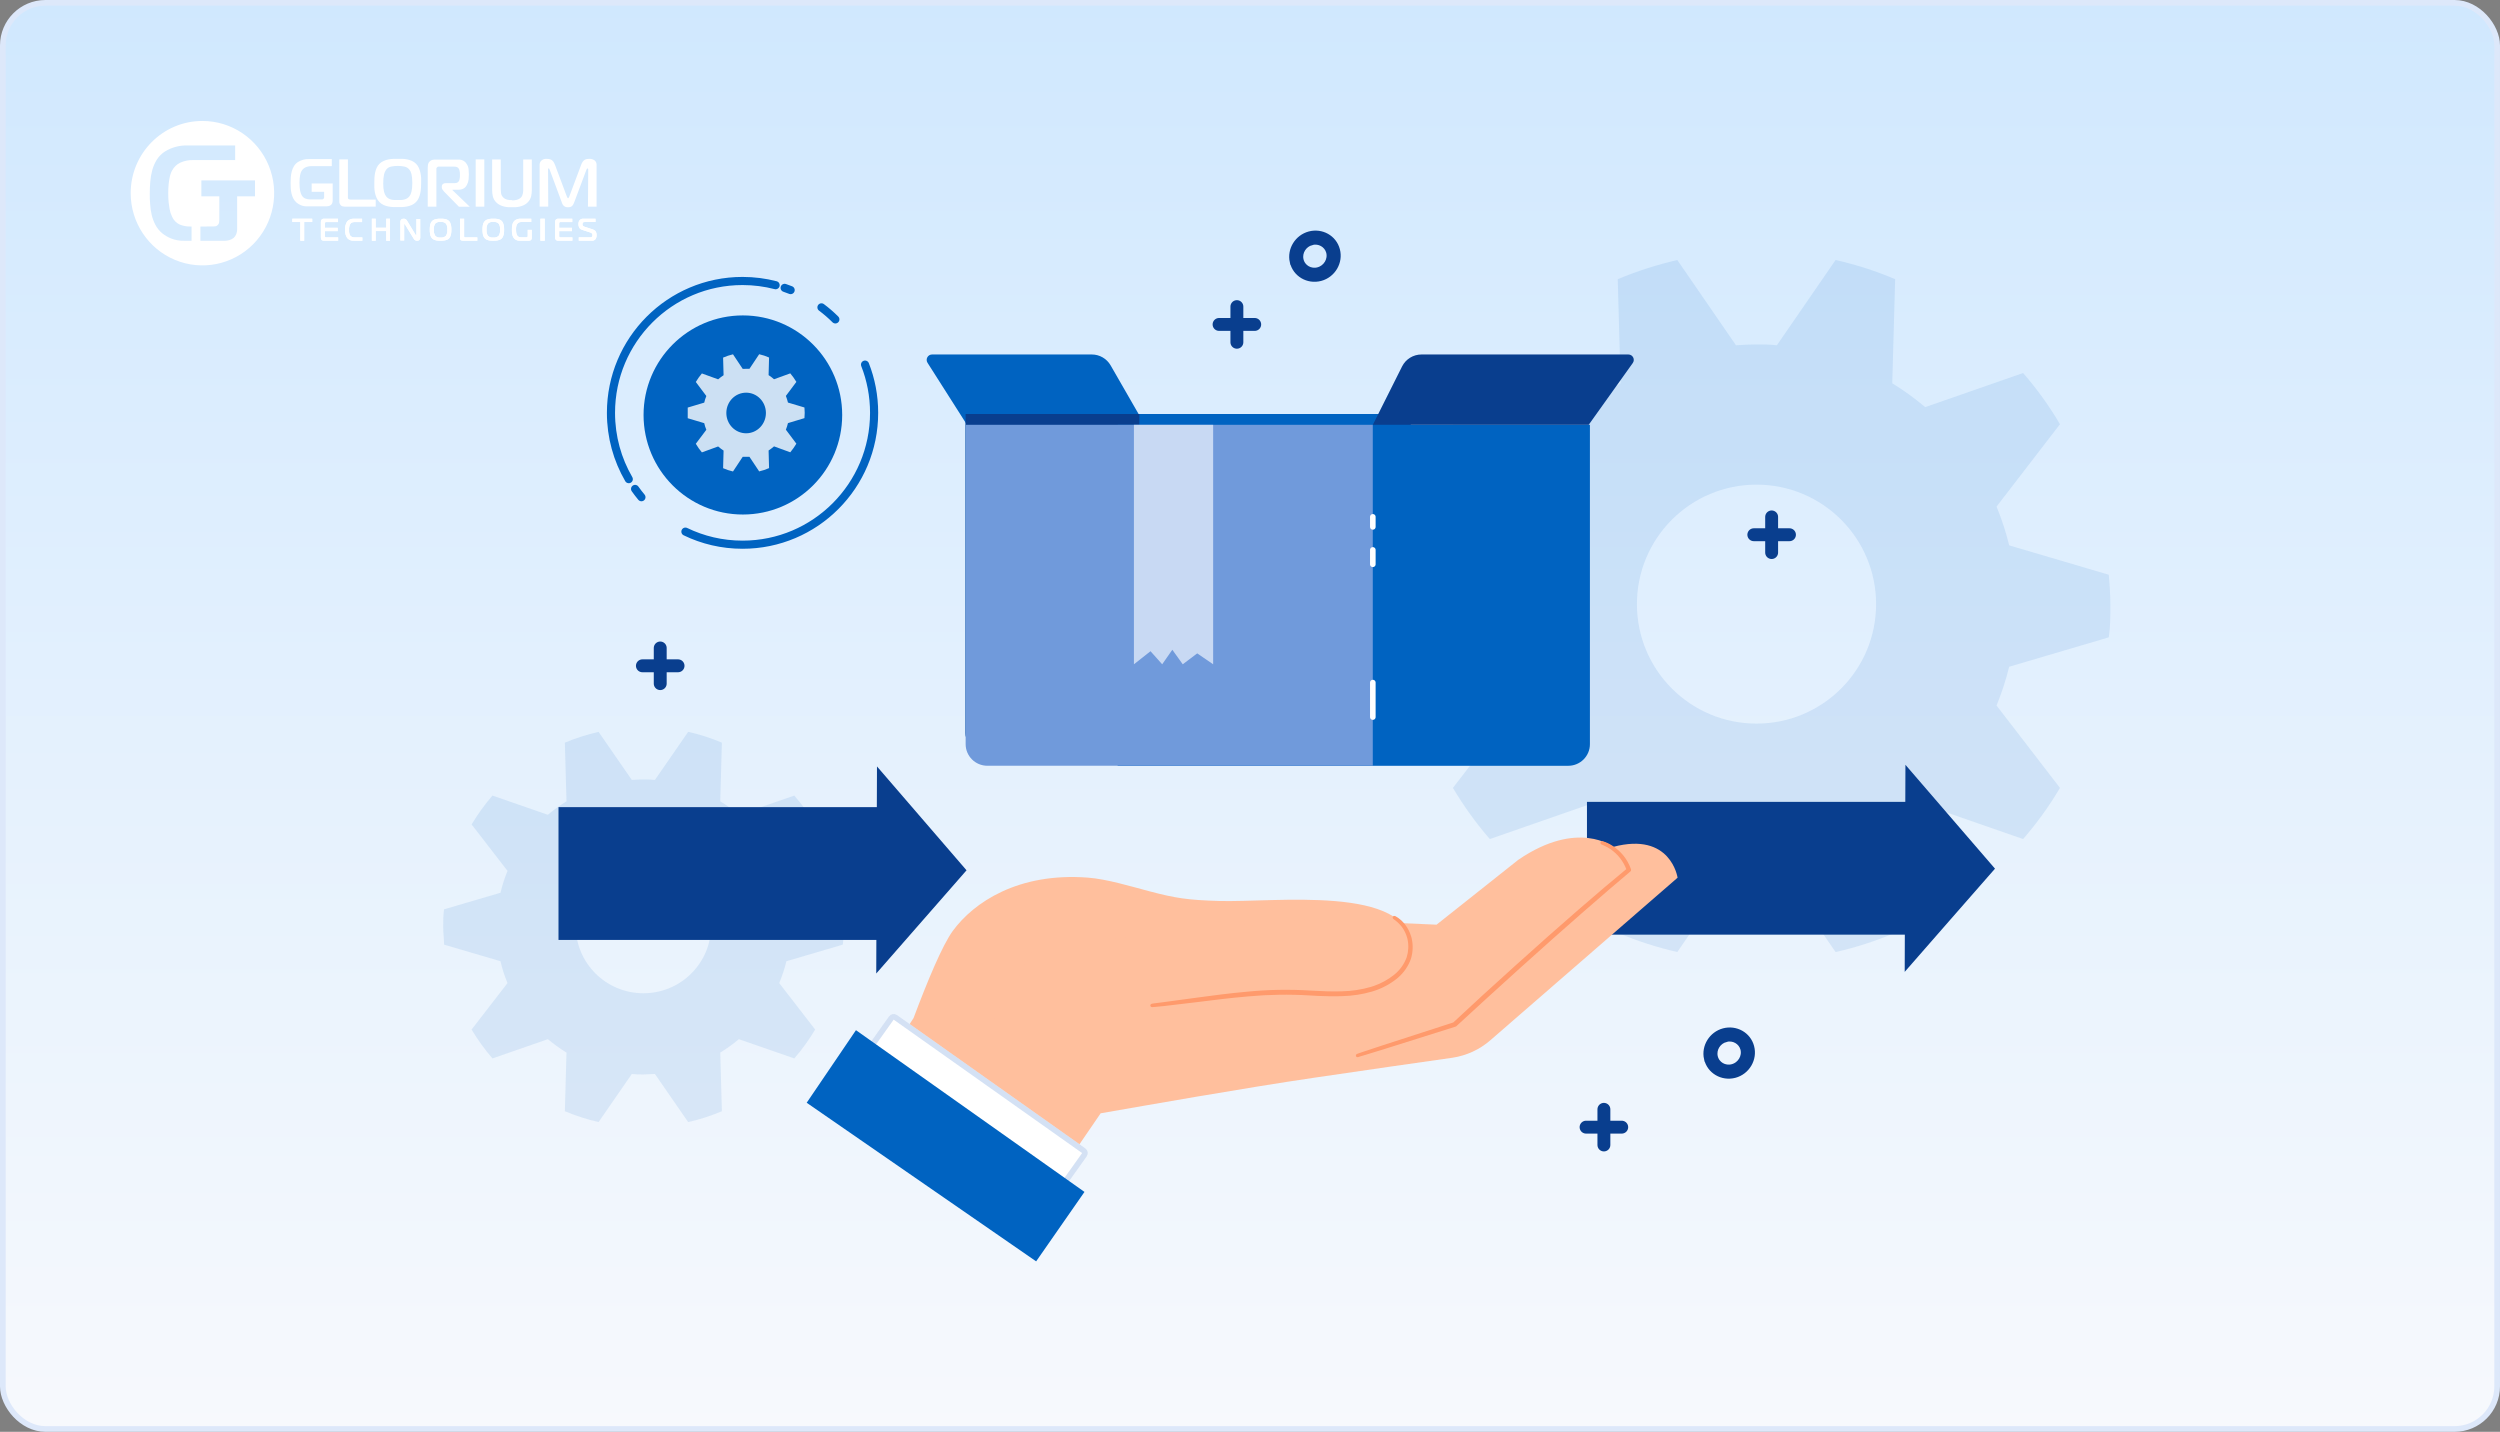
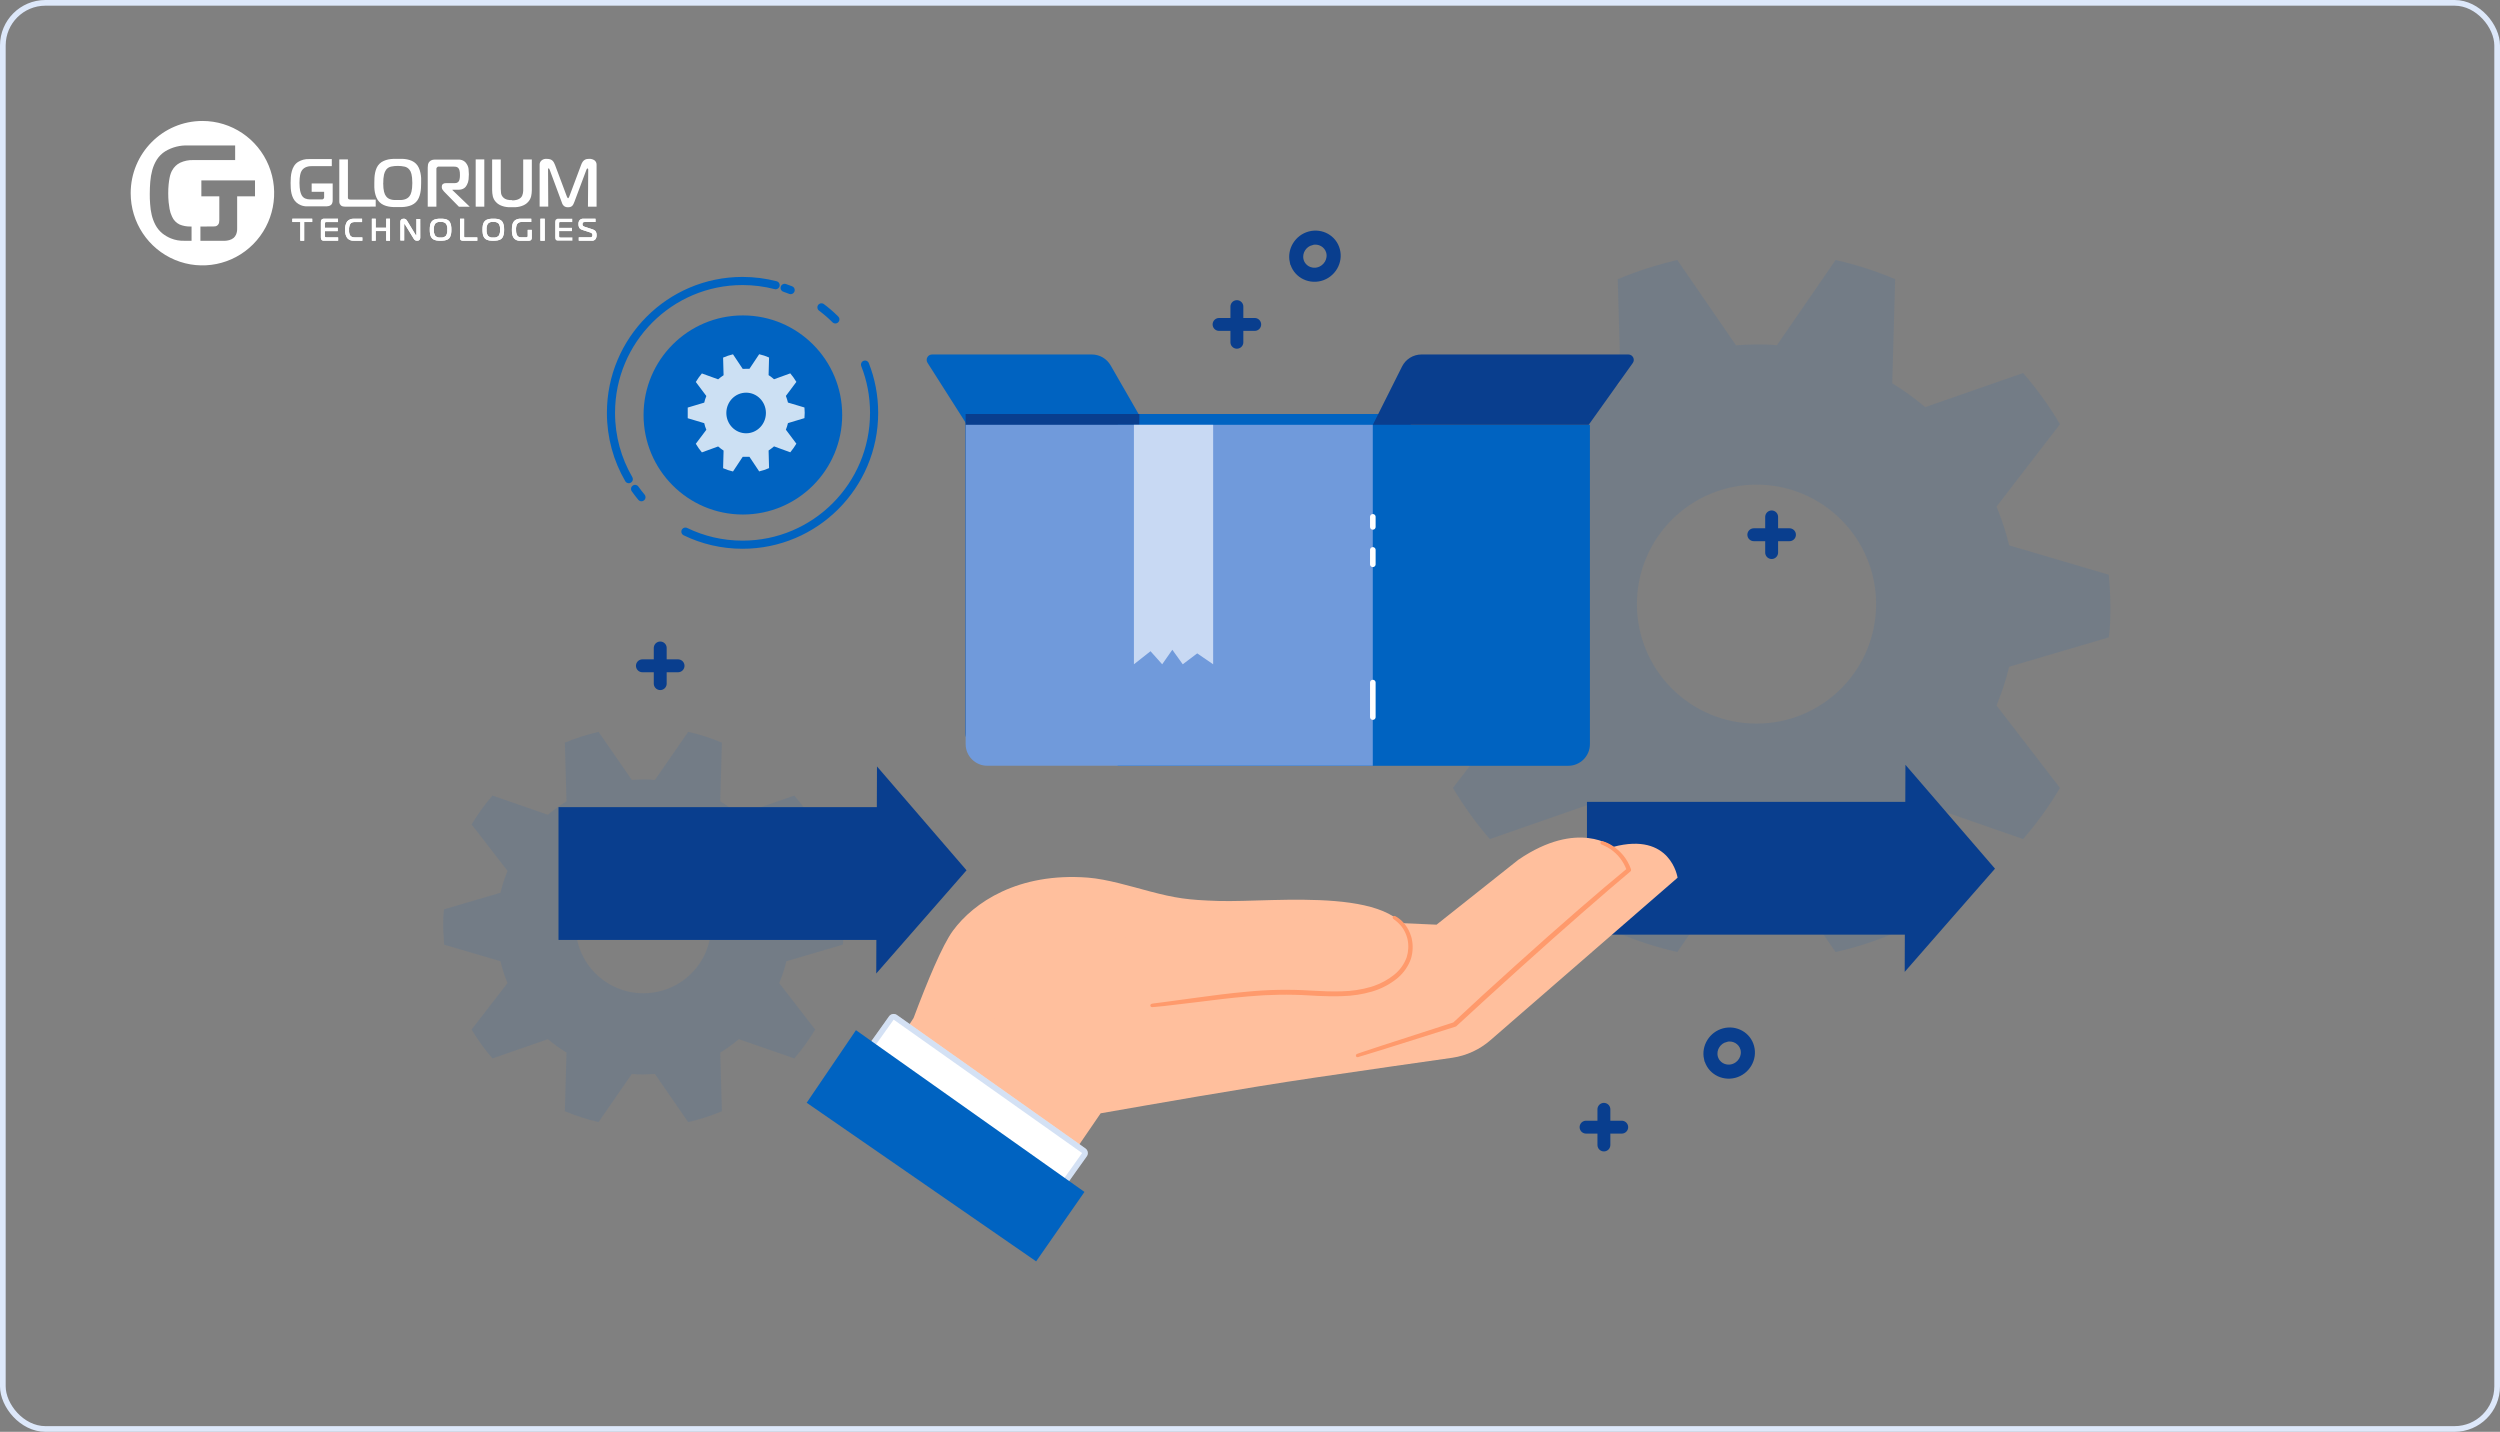
<svg xmlns="http://www.w3.org/2000/svg" width="440" height="252" viewBox="0 0 440 252" fill="none">
  <rect x="0" y="0" width="440" height="252" fill="#808080" stroke="none" />
-   <rect x="0.5" y="0.5" width="439" height="251" rx="7.5" fill="url(#paint0_linear_5126_67061)" />
  <rect x="0.5" y="0.5" width="439" height="251" rx="7.5" stroke="#DDE8FA" />
  <path fill-rule="evenodd" clip-rule="evenodd" d="M35.623 21.289C40.73 21.288 45.336 24.383 47.291 29.132C49.247 33.882 48.168 39.349 44.557 42.985C40.946 46.62 35.514 47.709 30.796 45.742C26.077 43.775 23 39.14 23 33.999C23 26.981 28.651 21.291 35.623 21.289ZM35.273 39.868V42.385H39.518C39.795 42.379 40.072 42.339 40.34 42.267C40.623 42.191 40.888 42.058 41.119 41.875C41.305 41.709 41.453 41.505 41.551 41.275C41.687 40.941 41.751 40.581 41.738 40.221V34.552H44.881V31.753H35.44V34.552H38.599V38.735C38.596 38.879 38.583 39.023 38.56 39.166C38.535 39.331 38.455 39.483 38.334 39.597C38.231 39.713 38.095 39.792 37.944 39.825C37.803 39.848 37.66 39.86 37.516 39.86L35.273 39.868ZM33.715 42.385V39.868H33.465C32.837 39.876 32.214 39.758 31.631 39.523C31.023 39.239 30.541 38.739 30.275 38.119C30.07 37.695 29.926 37.244 29.847 36.779C29.785 36.441 29.726 36.045 29.68 35.602C29.629 35.073 29.606 34.542 29.609 34.011C29.606 33.487 29.63 32.964 29.68 32.443C29.726 31.996 29.785 31.611 29.847 31.294C29.897 31.027 29.968 30.765 30.061 30.51C30.123 30.331 30.202 30.159 30.299 29.996C30.614 29.407 31.106 28.932 31.705 28.64C32.42 28.309 33.201 28.149 33.987 28.173H41.387V25.602H33.099C31.687 25.544 30.288 25.902 29.076 26.633C28.488 27.002 27.988 27.497 27.611 28.083C27.254 28.656 26.981 29.278 26.801 29.93C26.619 30.603 26.5 31.292 26.447 31.988C26.388 32.701 26.361 33.399 26.361 34.085C26.361 34.677 26.361 35.293 26.424 35.932C26.461 36.566 26.552 37.195 26.696 37.813C26.84 38.426 27.059 39.017 27.35 39.574C27.651 40.144 28.06 40.649 28.554 41.06C29.017 41.429 29.53 41.732 30.077 41.957C30.819 42.257 31.614 42.399 32.414 42.377L33.715 42.385Z" fill="white" />
  <path fill-rule="evenodd" clip-rule="evenodd" d="M103.272 29.746C103.239 29.8 103.213 29.857 103.194 29.918L101.112 35.481C101.05 35.637 100.992 35.782 100.934 35.902C100.881 36.019 100.809 36.126 100.721 36.218C100.634 36.308 100.528 36.375 100.412 36.414C100.267 36.461 100.115 36.483 99.963 36.478C99.8 36.483 99.638 36.455 99.487 36.394C99.368 36.346 99.261 36.27 99.173 36.174C99.087 36.083 99.016 35.977 98.964 35.862C98.908 35.731 98.858 35.597 98.817 35.461L96.758 29.91C96.738 29.849 96.71 29.791 96.677 29.738L96.673 29.729C96.641 29.666 96.624 29.633 96.565 29.633C96.503 29.633 96.457 29.677 96.457 29.75V29.886L96.492 36.362H94.975V29.041C94.961 28.818 95.023 28.597 95.149 28.416C95.251 28.277 95.384 28.164 95.535 28.087C95.671 28.02 95.816 27.978 95.965 27.963H96.271C96.467 27.959 96.664 27.987 96.852 28.047C96.995 28.094 97.127 28.172 97.238 28.276C97.342 28.376 97.43 28.494 97.498 28.624C97.569 28.753 97.63 28.887 97.683 29.025L99.761 34.576C99.794 34.651 99.83 34.725 99.87 34.796C99.904 34.856 99.939 34.884 99.978 34.884C100.017 34.884 100.055 34.856 100.09 34.796C100.131 34.725 100.167 34.651 100.199 34.576L102.277 29.025C102.344 28.823 102.439 28.633 102.559 28.46C102.651 28.333 102.766 28.224 102.896 28.14C103.015 28.066 103.146 28.016 103.283 27.991C103.42 27.967 103.559 27.955 103.697 27.955C104.026 27.943 104.351 28.033 104.63 28.215C104.883 28.409 105.022 28.724 104.997 29.049V36.37H103.48L103.527 29.894C103.527 29.782 103.508 29.713 103.473 29.686C103.449 29.662 103.419 29.647 103.388 29.641C103.349 29.641 103.31 29.677 103.272 29.746ZM70.018 27.955H70.792C71.078 27.964 71.362 27.995 71.643 28.047C71.931 28.104 72.213 28.192 72.483 28.311C72.758 28.431 73.009 28.604 73.222 28.82C73.43 29.029 73.598 29.276 73.718 29.549C73.84 29.826 73.933 30.116 73.996 30.414C74.062 30.716 74.104 31.023 74.12 31.331V32.197C74.12 32.465 74.12 32.765 74.093 33.074C74.074 33.379 74.034 33.683 73.973 33.983C73.911 34.281 73.819 34.571 73.698 34.848C73.578 35.121 73.41 35.368 73.203 35.577C72.989 35.792 72.738 35.964 72.464 36.086C72.194 36.205 71.912 36.292 71.624 36.346C71.342 36.401 71.056 36.434 70.769 36.442H69.221C68.936 36.433 68.653 36.401 68.373 36.346C68.085 36.293 67.803 36.206 67.534 36.086C67.259 35.964 67.009 35.792 66.794 35.577C66.567 35.349 66.385 35.077 66.26 34.776C66.135 34.487 66.041 34.185 65.982 33.875C65.926 33.579 65.892 33.279 65.881 32.977V32.176C65.881 31.932 65.881 31.6 65.904 31.291C65.92 30.988 65.959 30.687 66.02 30.39C66.081 30.095 66.173 29.807 66.295 29.533C66.421 29.256 66.597 29.007 66.814 28.8C67.026 28.595 67.272 28.432 67.541 28.319C67.809 28.201 68.088 28.112 68.373 28.055C68.652 28.003 68.934 27.972 69.217 27.963H69.991L70.018 27.955ZM58.552 32.289H58.563L58.552 32.241V32.289ZM58.552 35.249V32.289H54.852V33.755H57.046V34.556C57.051 34.628 57.051 34.7 57.046 34.772C57.032 34.853 56.994 34.927 56.938 34.984C56.885 35.043 56.816 35.082 56.74 35.097C56.672 35.103 56.604 35.103 56.535 35.097H54.569C54.267 35.099 53.968 35.041 53.687 34.924C53.393 34.784 53.16 34.535 53.033 34.227C52.994 34.144 52.959 34.059 52.929 33.971C52.883 33.841 52.849 33.707 52.824 33.571C52.793 33.402 52.766 33.206 52.743 32.982C52.718 32.716 52.706 32.448 52.708 32.181C52.706 31.913 52.717 31.646 52.743 31.38C52.766 31.155 52.793 30.979 52.824 30.807C52.848 30.671 52.883 30.537 52.929 30.406C52.96 30.318 52.997 30.232 53.041 30.15C53.195 29.858 53.433 29.623 53.722 29.477C54.068 29.313 54.445 29.234 54.825 29.245H58.397V27.999H54.384C53.705 27.971 53.032 28.148 52.449 28.508C52.166 28.692 51.925 28.938 51.745 29.229C51.571 29.511 51.44 29.819 51.358 30.142C51.268 30.477 51.209 30.821 51.183 31.168C51.156 31.52 51.145 31.864 51.145 32.205C51.145 32.545 51.145 32.806 51.172 33.122C51.19 33.436 51.234 33.749 51.303 34.055C51.372 34.359 51.479 34.653 51.621 34.928C51.766 35.211 51.963 35.461 52.201 35.665C52.424 35.85 52.672 36 52.936 36.11C53.298 36.26 53.685 36.331 54.074 36.318H57.48C57.61 36.314 57.74 36.295 57.867 36.262C58.007 36.227 58.139 36.161 58.254 36.07C58.344 35.989 58.416 35.888 58.463 35.773C58.527 35.607 58.557 35.428 58.552 35.249ZM66.125 35.129V36.366L60.734 36.374C60.604 36.372 60.475 36.357 60.347 36.33C60.221 36.303 60.103 36.246 60.003 36.162C59.93 36.088 59.866 36.005 59.813 35.914C59.745 35.778 59.712 35.626 59.717 35.473V28.055H61.234V34.848C61.241 34.922 61.277 34.988 61.334 35.033C61.37 35.056 61.407 35.076 61.446 35.093C61.533 35.122 61.623 35.134 61.714 35.129H66.125ZM67.483 33.098C67.455 32.803 67.442 32.506 67.444 32.209H67.456C67.442 31.709 67.486 31.208 67.588 30.719C67.653 30.417 67.777 30.133 67.951 29.882C68.172 29.587 68.491 29.386 68.845 29.317C69.228 29.238 69.617 29.2 70.006 29.201C70.396 29.2 70.785 29.239 71.167 29.317C71.526 29.384 71.848 29.585 72.073 29.882C72.144 29.974 72.207 30.073 72.258 30.178C72.326 30.323 72.38 30.475 72.417 30.631C72.469 30.847 72.505 31.066 72.525 31.288C72.555 31.594 72.57 31.901 72.568 32.209C72.57 32.503 72.555 32.797 72.525 33.09C72.505 33.31 72.469 33.528 72.417 33.743C72.38 33.903 72.328 34.058 72.262 34.208C72.213 34.323 72.15 34.43 72.073 34.528C71.959 34.679 71.819 34.807 71.659 34.904C71.503 34.998 71.335 35.068 71.159 35.113C70.976 35.161 70.788 35.19 70.598 35.201H69.383C69.194 35.191 69.006 35.161 68.822 35.113C68.649 35.066 68.482 34.996 68.327 34.904C68.174 34.807 68.043 34.679 67.94 34.528C67.863 34.433 67.8 34.328 67.75 34.215C67.683 34.066 67.63 33.911 67.591 33.751C67.543 33.536 67.507 33.318 67.483 33.098ZM75.289 36.37H76.806V29.894C76.8 29.812 76.8 29.731 76.806 29.649C76.825 29.56 76.876 29.482 76.949 29.429C76.997 29.373 77.06 29.334 77.131 29.317C77.204 29.31 77.278 29.31 77.351 29.317H79.809C79.951 29.319 80.093 29.33 80.234 29.349C80.395 29.369 80.545 29.447 80.656 29.569C80.757 29.683 80.829 29.82 80.865 29.97C80.928 30.217 80.955 30.472 80.947 30.727V30.991C80.947 31.095 80.947 31.2 80.924 31.304C80.912 31.41 80.893 31.516 80.865 31.62C80.846 31.707 80.813 31.791 80.768 31.868C80.682 32.019 80.544 32.131 80.382 32.181C80.24 32.217 80.094 32.236 79.948 32.237H78.435C78.252 32.224 78.071 32.282 77.928 32.401C77.817 32.502 77.754 32.648 77.758 32.802V32.99C77.761 33.125 77.805 33.257 77.881 33.366C77.956 33.483 78.04 33.593 78.133 33.695L80.776 36.39H82.684L79.627 33.454V33.394H80.664C80.865 33.398 81.066 33.373 81.26 33.318C81.412 33.273 81.556 33.206 81.689 33.118C81.801 33.042 81.9 32.949 81.984 32.842C82.058 32.749 82.123 32.648 82.177 32.541C82.333 32.249 82.433 31.928 82.471 31.596C82.505 31.286 82.522 30.974 82.521 30.663C82.52 30.352 82.502 30.042 82.467 29.733C82.424 29.408 82.305 29.099 82.119 28.832C82.02 28.663 81.888 28.517 81.732 28.404C81.598 28.304 81.449 28.227 81.291 28.175C81.141 28.129 80.986 28.099 80.83 28.087H76.581C76.418 28.087 76.254 28.106 76.094 28.143C75.912 28.188 75.746 28.284 75.614 28.42C75.464 28.558 75.364 28.744 75.328 28.948C75.297 29.131 75.282 29.316 75.281 29.501V36.406L75.289 36.37ZM85.238 28.051V36.37H83.721V28.051H85.238ZM90.11 35.217H89.723C89.58 35.204 89.437 35.18 89.298 35.145C89.154 35.108 89.015 35.054 88.884 34.984C88.749 34.911 88.627 34.815 88.524 34.7C88.341 34.505 88.221 34.256 88.183 33.987C88.15 33.743 88.133 33.496 88.133 33.25V28.067H86.616V33.462C86.618 33.829 86.659 34.194 86.736 34.552C86.833 34.947 87.034 35.308 87.316 35.593C87.509 35.8 87.738 35.969 87.99 36.09C88.23 36.206 88.482 36.296 88.74 36.358C88.982 36.416 89.228 36.452 89.475 36.466H90.741C90.989 36.452 91.234 36.416 91.476 36.358C91.735 36.296 91.987 36.206 92.227 36.09C92.48 35.97 92.708 35.801 92.9 35.593C93.183 35.308 93.384 34.947 93.481 34.552C93.56 34.194 93.6 33.829 93.601 33.462V28.067H92.084V33.594C92.081 33.729 92.065 33.863 92.037 33.995C92.01 34.132 91.972 34.266 91.921 34.395C91.871 34.522 91.799 34.639 91.708 34.74C91.598 34.859 91.467 34.956 91.322 35.024C91.187 35.095 91.043 35.149 90.896 35.184C90.755 35.22 90.611 35.244 90.466 35.257H90.079L90.11 35.217Z" fill="white" />
  <path d="M52.855 42.369V39.076H51.449V38.494H54.948V39.076H53.534V42.369H52.855Z" fill="white" />
  <path d="M57.046 42.363C56.891 42.386 56.734 42.342 56.612 42.242C56.506 42.116 56.456 41.952 56.473 41.787V39.053C56.467 38.906 56.514 38.763 56.604 38.648C56.727 38.534 56.893 38.479 57.058 38.498H59.488V39.078H57.441C57.371 39.071 57.302 39.09 57.245 39.13C57.199 39.182 57.177 39.252 57.186 39.321V40.096H59.436V40.676H57.186V41.581C57.184 41.636 57.204 41.69 57.241 41.73C57.285 41.775 57.373 41.779 57.484 41.779H59.512V42.359L57.046 42.363Z" fill="white" />
  <path d="M62.258 42.365C61.834 42.398 61.418 42.232 61.119 41.91C60.835 41.499 60.7 40.993 60.74 40.484C60.691 39.956 60.814 39.426 61.089 38.985C61.398 38.645 61.831 38.467 62.273 38.497H63.722V39.078H62.584C62.182 39.078 61.825 39.107 61.635 39.436C61.473 39.753 61.403 40.115 61.434 40.476C61.405 40.8 61.465 41.126 61.605 41.414C61.791 41.719 62.121 41.784 62.55 41.784H63.772V42.365H62.258Z" fill="white" />
  <path d="M68.64 42.369H67.97V40.664H66.119V42.369H65.445V38.494H66.119V40.081H67.97V38.494H68.64V42.369Z" fill="white" />
  <path d="M73.963 41.829C73.975 41.978 73.921 42.126 73.815 42.23C73.71 42.334 73.566 42.384 73.421 42.365C73.181 42.384 72.951 42.259 72.829 42.043L71.292 39.527C71.242 39.443 71.219 39.435 71.207 39.435C71.16 39.447 71.129 39.493 71.134 39.542V42.326H70.466V39.01C70.466 38.688 70.681 38.497 71.027 38.497C71.259 38.474 71.484 38.59 71.607 38.795L73.145 41.332C73.171 41.367 73.183 41.423 73.229 41.423C73.275 41.423 73.287 41.355 73.287 41.332V38.549H73.956L73.963 41.829Z" fill="white" />
  <path fill-rule="evenodd" clip-rule="evenodd" d="M79.442 40.432C79.442 39.933 79.407 39.291 79.018 38.893C78.613 38.494 78.007 38.494 77.557 38.494C77.553 38.494 77.548 38.494 77.544 38.494C77.092 38.494 76.466 38.502 76.066 38.893C75.665 39.283 75.638 39.917 75.638 40.432C75.638 40.858 75.657 41.572 76.066 41.97C76.474 42.369 77.116 42.369 77.544 42.369C77.971 42.369 78.637 42.349 79.018 41.97C79.399 41.592 79.442 40.93 79.442 40.432ZM77.536 41.803C77.189 41.86 76.836 41.743 76.587 41.488H76.599C76.403 41.174 76.318 40.802 76.358 40.431C76.316 40.06 76.397 39.686 76.587 39.367C76.84 39.12 77.191 39.006 77.536 39.06C77.884 39.01 78.235 39.122 78.493 39.367C78.689 39.683 78.77 40.06 78.722 40.431C78.764 40.8 78.684 41.172 78.493 41.488C78.24 41.741 77.885 41.858 77.536 41.803Z" fill="white" />
  <path d="M81.454 42.368C81.328 42.374 81.204 42.338 81.1 42.267C81.009 42.186 80.959 42.068 80.963 41.945V38.494H81.684V41.575C81.674 41.636 81.694 41.697 81.736 41.742C81.788 41.777 81.851 41.793 81.913 41.786H84.006V42.368H81.454Z" fill="white" />
  <path fill-rule="evenodd" clip-rule="evenodd" d="M88.722 40.432C88.722 39.933 88.686 39.291 88.298 38.893C87.894 38.494 87.287 38.494 86.837 38.494C86.832 38.494 86.828 38.494 86.824 38.494C86.373 38.494 85.747 38.502 85.346 38.893C84.946 39.283 84.918 39.917 84.918 40.432C84.918 40.858 84.938 41.572 85.346 41.97C85.755 42.369 86.396 42.369 86.824 42.369C87.252 42.369 87.917 42.349 88.298 41.97C88.679 41.592 88.722 40.93 88.722 40.432ZM86.816 41.803C86.468 41.859 86.114 41.743 85.864 41.488C85.676 41.171 85.597 40.8 85.638 40.432C85.598 40.061 85.677 39.687 85.864 39.367C86.118 39.12 86.47 39.007 86.816 39.06C87.164 39.01 87.515 39.123 87.773 39.367C87.969 39.683 88.05 40.06 88.002 40.432C88.045 40.8 87.963 41.173 87.773 41.488C87.52 41.742 87.166 41.858 86.816 41.803Z" fill="white" />
  <path d="M93.589 41.87C93.598 42.011 93.548 42.15 93.45 42.251C93.342 42.33 93.212 42.371 93.079 42.368H91.468C91.148 42.379 90.836 42.271 90.588 42.065C90.127 41.659 90.091 41.003 90.091 40.444C90.091 39.812 90.147 39.103 90.704 38.734C90.98 38.566 91.297 38.483 91.619 38.495H93.501V39.075H91.822C91.489 39.037 91.164 39.194 90.982 39.48C90.855 39.772 90.801 40.092 90.823 40.411C90.804 40.735 90.855 41.059 90.974 41.36C91.111 41.636 91.401 41.797 91.703 41.765H92.626C92.695 41.774 92.765 41.752 92.817 41.704C92.863 41.649 92.885 41.577 92.876 41.505V40.452H93.589V41.87Z" fill="white" />
  <path d="M95.111 42.369V38.494H95.872V42.369H95.111Z" fill="white" />
-   <path d="M98.275 42.363C98.119 42.386 97.962 42.342 97.84 42.242C97.734 42.116 97.684 41.952 97.701 41.787V39.053C97.695 38.906 97.742 38.763 97.832 38.648C97.955 38.534 98.121 38.479 98.286 38.498H100.716V39.078H98.669C98.6 39.071 98.531 39.09 98.474 39.13C98.427 39.182 98.406 39.252 98.414 39.321V40.096H100.665V40.676H98.414V41.581C98.412 41.636 98.433 41.69 98.47 41.73C98.514 41.775 98.601 41.779 98.713 41.779H100.74V42.359L98.275 42.363Z" fill="white" />
  <path d="M101.86 41.77H103.922C104.258 41.77 104.274 41.482 104.274 41.364C104.274 41.246 104.235 41.031 103.91 40.925L102.443 40.446C102.272 40.394 102.119 40.294 102.001 40.157C101.859 39.944 101.792 39.688 101.809 39.43C101.785 39.165 101.874 38.903 102.052 38.711C102.22 38.559 102.439 38.482 102.662 38.496H104.806V39.077H102.9C102.795 39.064 102.689 39.096 102.607 39.166C102.539 39.248 102.505 39.355 102.513 39.462C102.513 39.633 102.56 39.8 102.857 39.897L104.219 40.344C104.413 40.395 104.595 40.489 104.751 40.62C104.925 40.826 105.013 41.095 104.997 41.368C105.014 41.623 104.948 41.876 104.809 42.087C104.648 42.291 104.397 42.395 104.144 42.363H101.86V41.77Z" fill="white" />
  <path d="M52.86 42.369V39.076H51.453V38.494H54.952V39.076H53.538V42.369H52.86Z" fill="white" />
  <path d="M57.05 42.363C56.895 42.386 56.738 42.342 56.616 42.242C56.51 42.116 56.46 41.952 56.477 41.787V39.053C56.471 38.906 56.518 38.762 56.608 38.648C56.731 38.534 56.897 38.479 57.062 38.497H59.492V39.078H57.445C57.376 39.071 57.306 39.09 57.25 39.13C57.203 39.182 57.181 39.252 57.19 39.321V40.096H59.441V40.676H57.19V41.58C57.188 41.636 57.208 41.69 57.246 41.73C57.289 41.775 57.377 41.779 57.489 41.779H59.516V42.359L57.05 42.363Z" fill="white" />
  <path d="M62.262 42.365C61.838 42.398 61.422 42.232 61.123 41.91C60.839 41.499 60.705 40.993 60.744 40.484C60.695 39.956 60.818 39.426 61.093 38.985C61.402 38.645 61.835 38.467 62.277 38.497H63.727V39.078H62.588C62.186 39.078 61.829 39.107 61.639 39.436C61.477 39.753 61.407 40.115 61.438 40.476C61.409 40.8 61.469 41.125 61.609 41.414C61.795 41.719 62.125 41.784 62.554 41.784H63.776V42.365H62.262Z" fill="white" />
  <path d="M68.644 42.369H67.975V40.663H66.123V42.369H65.449V38.494H66.123V40.081H67.975V38.494H68.644V42.369Z" fill="white" />
  <path d="M73.967 41.828C73.979 41.978 73.925 42.126 73.82 42.23C73.715 42.334 73.57 42.383 73.425 42.365C73.185 42.384 72.955 42.259 72.834 42.043L71.296 39.526C71.246 39.443 71.223 39.435 71.212 39.435C71.165 39.447 71.133 39.493 71.139 39.542V42.325H70.47V39.01C70.47 38.688 70.685 38.497 71.031 38.497C71.263 38.474 71.488 38.59 71.611 38.795L73.149 41.331C73.176 41.367 73.187 41.423 73.233 41.423C73.279 41.423 73.291 41.355 73.291 41.331V38.548H73.96L73.967 41.828Z" fill="white" />
  <path fill-rule="evenodd" clip-rule="evenodd" d="M79.446 40.431C79.446 39.933 79.411 39.291 79.022 38.893C78.617 38.494 78.011 38.494 77.561 38.494C77.557 38.494 77.552 38.494 77.548 38.494C77.097 38.494 76.471 38.502 76.07 38.893C75.669 39.283 75.642 39.917 75.642 40.431C75.642 40.858 75.662 41.572 76.07 41.97C76.478 42.369 77.12 42.369 77.548 42.369C77.975 42.369 78.641 42.349 79.022 41.97C79.403 41.592 79.446 40.93 79.446 40.431ZM77.54 41.803C77.193 41.86 76.84 41.743 76.591 41.488H76.603C76.407 41.174 76.323 40.801 76.362 40.431C76.32 40.06 76.401 39.686 76.591 39.367C76.844 39.119 77.195 39.006 77.54 39.06C77.888 39.01 78.24 39.122 78.497 39.367C78.693 39.683 78.774 40.06 78.727 40.431C78.769 40.8 78.688 41.172 78.497 41.488C78.244 41.741 77.89 41.858 77.54 41.803Z" fill="white" />
  <path d="M81.459 42.368C81.333 42.374 81.208 42.338 81.104 42.267C81.013 42.186 80.963 42.068 80.967 41.945V38.494H81.688V41.575C81.679 41.636 81.698 41.697 81.74 41.742C81.792 41.777 81.855 41.793 81.917 41.786H84.01V42.368H81.459Z" fill="white" />
  <path fill-rule="evenodd" clip-rule="evenodd" d="M88.726 40.431C88.726 39.933 88.691 39.291 88.302 38.893C87.898 38.494 87.291 38.494 86.841 38.494C86.837 38.494 86.832 38.494 86.828 38.494C86.377 38.494 85.751 38.502 85.351 38.893C84.95 39.283 84.922 39.917 84.922 40.431C84.922 40.858 84.942 41.572 85.351 41.97C85.759 42.369 86.4 42.369 86.828 42.369C87.256 42.369 87.921 42.349 88.302 41.97C88.683 41.592 88.726 40.93 88.726 40.431ZM86.821 41.803C86.472 41.859 86.118 41.742 85.868 41.488C85.68 41.171 85.601 40.8 85.642 40.431C85.602 40.061 85.681 39.687 85.868 39.367C86.122 39.12 86.474 39.007 86.821 39.06C87.168 39.01 87.519 39.122 87.777 39.367C87.973 39.683 88.055 40.06 88.006 40.431C88.049 40.8 87.968 41.173 87.777 41.488C87.525 41.741 87.17 41.858 86.821 41.803Z" fill="white" />
  <path d="M93.593 41.87C93.602 42.011 93.552 42.15 93.454 42.251C93.346 42.329 93.216 42.371 93.084 42.368H91.472C91.152 42.379 90.84 42.271 90.592 42.064C90.131 41.659 90.095 41.003 90.095 40.444C90.095 39.812 90.151 39.103 90.708 38.734C90.984 38.566 91.302 38.483 91.623 38.495H93.505V39.074H91.826C91.493 39.037 91.168 39.194 90.987 39.48C90.859 39.772 90.805 40.092 90.827 40.411C90.808 40.735 90.859 41.059 90.979 41.359C91.115 41.636 91.405 41.797 91.707 41.765H92.63C92.7 41.774 92.769 41.752 92.821 41.704C92.867 41.649 92.889 41.577 92.881 41.505V40.452H93.593V41.87Z" fill="white" />
  <path d="M95.115 42.369V38.494H95.876V42.369H95.115Z" fill="white" />
  <path d="M98.279 42.363C98.123 42.386 97.966 42.342 97.844 42.242C97.738 42.116 97.688 41.952 97.705 41.787V39.053C97.7 38.906 97.746 38.762 97.837 38.648C97.96 38.534 98.125 38.479 98.29 38.497H100.721V39.078H98.673C98.604 39.071 98.535 39.09 98.478 39.13C98.431 39.182 98.41 39.252 98.418 39.321V40.096H100.669V40.676H98.418V41.58C98.417 41.636 98.437 41.69 98.474 41.73C98.518 41.775 98.605 41.779 98.717 41.779H100.744V42.359L98.279 42.363Z" fill="white" />
  <path d="M101.864 41.77H103.926C104.262 41.77 104.278 41.481 104.278 41.364C104.278 41.246 104.239 41.031 103.914 40.925L102.447 40.446C102.277 40.394 102.123 40.294 102.005 40.157C101.864 39.944 101.796 39.688 101.813 39.43C101.79 39.165 101.878 38.903 102.056 38.711C102.224 38.559 102.443 38.482 102.666 38.495H104.81V39.076H102.905C102.799 39.064 102.693 39.096 102.611 39.166C102.543 39.248 102.509 39.354 102.517 39.462C102.517 39.633 102.564 39.8 102.861 39.897L104.223 40.344C104.417 40.395 104.599 40.489 104.755 40.62C104.929 40.826 105.017 41.095 105.002 41.368C105.018 41.623 104.952 41.876 104.814 42.087C104.652 42.291 104.401 42.395 104.149 42.363H101.864V41.77Z" fill="white" />
  <path opacity="0.1" d="M113.238 137.185C113.921 137.185 114.585 137.185 115.268 137.268L121.118 128.807C123.148 129.259 125.141 129.895 127.051 130.707L126.765 141.032C127.918 141.734 129.007 142.527 130.041 143.404L139.794 140.018C141.178 141.595 142.396 143.293 143.466 145.102L137.145 153.277C137.662 154.522 138.087 155.814 138.41 157.124L148.329 160.04C148.421 161.083 148.485 162.107 148.485 163.14C148.485 164.174 148.485 165.217 148.329 166.259L138.41 169.175C138.087 170.494 137.662 171.768 137.145 173.023L143.466 181.198C142.396 183.006 141.168 184.704 139.794 186.282L130.041 182.896C129.007 183.772 127.9 184.556 126.765 185.258L127.051 195.574C125.132 196.386 123.148 197.031 121.118 197.484L115.268 189.022C114.585 189.022 113.921 189.105 113.238 189.105C112.555 189.105 111.882 189.105 111.199 189.022L105.349 197.484C103.319 197.013 101.326 196.386 99.416 195.574L99.702 185.258C98.549 184.556 97.46 183.754 96.426 182.896L86.673 186.282C85.308 184.704 84.071 182.997 83.001 181.198L89.322 173.023C88.805 171.777 88.38 170.485 88.085 169.175L78.157 166.259C78.157 165.235 78 164.192 78 163.14C78 162.089 78 161.074 78.157 160.04L88.085 157.124C88.399 155.805 88.805 154.532 89.322 153.277L83.001 145.102C84.071 143.312 85.308 141.595 86.673 140.018L96.426 143.404C97.46 142.527 98.549 141.743 99.702 141.032L99.416 130.707C101.335 129.905 103.319 129.277 105.349 128.807L111.199 137.268C111.882 137.222 112.546 137.185 113.238 137.185ZM101.326 162.956C101.326 169.507 106.659 174.813 113.238 174.813C119.817 174.813 125.15 169.507 125.15 162.956C125.15 156.405 119.817 151.099 113.238 151.099C106.659 151.099 101.326 156.405 101.326 162.956Z" fill="#0063C1" />
  <path opacity="0.1" d="M309.146 60.621C310.36 60.621 311.525 60.621 312.731 60.773L323.063 45.763C326.648 46.573 330.169 47.695 333.546 49.137L333.035 67.457C335.071 68.707 337.004 70.11 338.832 71.656L356.063 65.654C358.506 68.451 360.67 71.464 362.554 74.662L351.392 89.159C352.302 91.363 353.044 93.655 353.619 95.987L371.145 101.156C371.313 102.999 371.425 104.827 371.425 106.646C371.425 108.465 371.425 110.332 371.145 112.175L353.619 117.344C353.044 119.677 352.302 121.944 351.392 124.172L362.554 138.67C360.67 141.867 358.498 144.881 356.063 147.677L338.832 141.675C337.004 143.222 335.055 144.624 333.035 145.874L333.546 164.17C330.153 165.613 326.648 166.759 323.063 167.56L312.731 152.55C311.525 152.55 310.352 152.694 309.146 152.694C307.94 152.694 306.751 152.694 305.537 152.55L295.205 167.56C291.62 166.735 288.099 165.613 284.722 164.17L285.233 145.874C283.197 144.624 281.264 143.206 279.436 141.675L262.205 147.677C259.786 144.881 257.598 141.851 255.714 138.67L266.876 124.172C265.966 121.969 265.224 119.677 264.689 117.344L247.139 112.175C247.139 110.348 246.859 108.505 246.859 106.646C246.859 104.786 246.859 102.975 247.139 101.156L264.689 95.987C265.24 93.655 265.958 91.387 266.876 89.159L255.714 74.662C257.606 71.48 259.786 68.451 262.205 65.654L279.436 71.656C281.264 70.11 283.189 68.707 285.233 67.457L284.722 49.137C288.115 47.719 291.62 46.597 295.205 45.763L305.537 60.773C306.751 60.685 307.916 60.621 309.146 60.621ZM288.099 106.325C288.099 117.945 297.521 127.354 309.146 127.354C320.771 127.354 330.193 117.937 330.193 106.325C330.193 94.713 320.771 85.296 309.146 85.296C297.521 85.296 288.099 94.713 288.099 106.325Z" fill="#0063C1" />
  <g clip-path="url(#clip0_5126_67061)">
    <path d="M337.516 141.128H279.305V164.499H337.516V141.128Z" fill="#093E8E" />
    <path d="M351.119 152.885L343.165 161.968L335.227 171.051L335.291 152.828L335.356 134.604L343.237 143.745L351.119 152.885Z" fill="#093E8E" />
    <path d="M156.508 142.06H98.297V165.431H156.508V142.06Z" fill="#093E8E" />
    <path d="M170.111 153.172L162.165 162.255L154.219 171.338L154.283 153.114L154.348 134.891L162.23 144.031L170.111 153.172Z" fill="#093E8E" />
    <path d="M151.281 193.841L160.788 179.173C163.218 172.7 165.865 166.319 167.713 163.81C171.366 158.835 179.197 153.523 191.465 154.462C194.823 154.72 199.065 156.011 202.316 156.871C206.918 158.082 209.003 158.398 214.447 158.57C224.299 158.878 248.007 155.609 248.568 166.735C249.129 177.861 231.921 176.614 226.672 176.399C221.422 176.184 211.355 175.539 207.436 176.721C203.517 177.904 191.278 178.227 191.278 178.227L179.995 215.813L151.281 193.848V193.841Z" fill="#FFBF9D" />
    <path d="M183.36 211.067L193.716 195.941C201.935 194.514 218.697 191.532 231.418 189.661C240.133 188.371 250.273 186.923 255.623 186.163C258.111 185.79 260.441 184.715 262.332 183.059L295.253 154.476C295.253 154.476 294.088 146.333 283.905 149.057C283.905 149.057 277.778 144.139 267.244 151.308L252.833 162.742L229.671 161.731L182.332 166.491L164.391 197.339L183.36 211.075V211.067Z" fill="#FFBF9D" />
    <path d="M286.921 153.136C286.921 153.18 286.901 153.222 286.866 153.251L286.823 153.286L286.824 153.287C282.289 157.085 275.164 163.292 267.283 170.402C263.235 174.051 259.446 177.521 256.182 180.531C256.154 180.557 256.118 180.57 256.08 180.57H256.053L243.713 184.456L243.712 184.457L240.217 185.532H240.216L239.288 185.805C239.185 185.846 239.073 185.891 238.96 185.921C238.886 185.94 238.808 185.901 238.781 185.829C238.754 185.757 238.786 185.676 238.854 185.642C238.965 185.587 239.081 185.548 239.184 185.519L240.097 185.211L240.098 185.21L243.57 184.063L243.571 184.062L255.853 180.087C259.072 177.064 262.859 173.603 266.888 169.979C274.715 162.915 281.815 156.775 286.402 153.016C285.851 151.506 284.834 150.204 283.494 149.303C283.129 149.057 282.741 148.847 282.332 148.664L282.02 148.528V148.529C281.985 148.515 281.938 148.497 281.891 148.469C281.826 148.43 281.799 148.349 281.829 148.28C281.859 148.211 281.936 148.175 282.008 148.195C282.612 148.364 283.186 148.628 283.709 148.98L283.942 149.135C284.481 149.505 284.972 149.942 285.402 150.435L285.646 150.726C286.195 151.417 286.624 152.199 286.913 153.037C286.918 153.053 286.921 153.069 286.921 153.086V153.136Z" fill="#FF9A6C" stroke="#FF9A6C" stroke-width="0.3" stroke-linejoin="round" />
    <path d="M245.473 161.357L245.602 161.428L245.608 161.432L245.968 161.654L245.976 161.659C246.054 161.715 246.14 161.782 246.231 161.856L246.523 162.096L246.531 162.102H246.53C246.649 162.213 246.761 162.329 246.869 162.448L247.179 162.814L247.18 162.816C247.657 163.439 248.01 164.141 248.229 164.887L248.314 165.209V165.211C248.572 166.362 248.528 167.564 248.183 168.7L248.181 168.706C247.734 169.975 246.958 171.095 245.938 171.971L245.73 172.143C244.464 173.151 243.009 173.906 241.451 174.364C239.742 174.862 237.982 175.135 236.207 175.171L236.208 175.172C234.827 175.226 233.415 175.199 231.981 175.131L230.541 175.05C226.932 174.828 223.308 174.886 219.713 175.215H219.712C216.386 175.494 213.398 175.888 210.887 176.197C208.382 176.504 206.335 176.735 204.933 176.906H204.932C204.233 176.985 203.674 177.029 203.312 177.065H203.307L202.901 177.092C202.852 177.106 202.801 177.115 202.75 177.115C202.667 177.115 202.6 177.048 202.6 176.965V176.958C202.6 176.887 202.649 176.825 202.719 176.811L202.855 176.782L202.866 176.781L203.283 176.723H203.284L204.902 176.515L210.827 175.712C213.329 175.375 216.323 174.966 219.663 174.672C223.288 174.32 226.942 174.263 230.581 174.486H230.58C232.508 174.593 234.386 174.686 236.19 174.621H236.192C237.919 174.586 239.632 174.323 241.295 173.846L241.85 173.668C243.133 173.223 244.338 172.564 245.407 171.722L245.408 171.721C246.464 170.892 247.26 169.79 247.718 168.533C248.046 167.485 248.102 166.375 247.878 165.306L247.802 165.003C247.607 164.306 247.292 163.65 246.863 163.064L246.696 162.857C246.296 162.381 245.832 161.961 245.315 161.612C245.249 161.567 245.23 161.478 245.271 161.409C245.313 161.341 245.402 161.318 245.473 161.357Z" fill="#FF9A6C" stroke="#FF9A6C" stroke-width="0.3" stroke-linejoin="round" />
    <path d="M156.468 178.878L148.51 190.05C148.189 190.499 148.295 191.123 148.746 191.442L181.917 214.925C182.367 215.244 182.992 215.138 183.313 214.688L191.271 203.517C191.591 203.067 191.485 202.444 191.035 202.125L157.864 178.641C157.413 178.322 156.788 178.428 156.468 178.878Z" fill="white" />
    <path d="M148.918 190.338L156.876 179.167C157.036 178.942 157.348 178.889 157.574 179.049L190.744 202.532C190.97 202.691 191.023 203.003 190.862 203.228L182.905 214.399C182.744 214.624 182.432 214.677 182.206 214.518L149.036 191.035C148.811 190.875 148.758 190.563 148.918 190.338Z" stroke="#709ADB" stroke-opacity="0.3" />
    <path d="M182.361 222L141.977 194.084L150.649 181.31L190.868 209.777L182.361 222Z" fill="#0063C1" />
    <path d="M170.191 74.769L163.244 63.851C162.841 63.22 163.294 62.388 164.049 62.388H192.152C193.525 62.388 194.784 63.119 195.467 64.302L201.486 74.769H170.191Z" fill="#0063C1" />
    <path d="M248.299 72.862H169.953V129.059C169.953 131.166 171.665 132.865 173.772 132.865H248.299V72.862Z" fill="#0063C1" />
    <path d="M200.529 72.862H169.953V129.059C169.953 131.166 171.665 132.865 173.772 132.865H200.522V72.862H200.529Z" fill="#093E8E" />
    <path d="M279.831 74.769H196.703V134.779H276.005C278.12 134.779 279.824 133.073 279.824 130.973V74.769H279.831Z" fill="#0063C1" />
    <path d="M241.611 74.769H169.953V130.966C169.953 133.073 171.665 134.772 173.772 134.772H241.611V74.769Z" fill="#709ADB" />
    <path opacity="0.7" d="M199.57 74.769V116.915L202.49 114.613L204.546 116.915L206.33 114.355L208.164 116.915L210.709 114.993L213.514 116.915V74.769H199.57Z" fill="#EEF4FE" />
    <path d="M241.617 126.206V120.133M241.617 99.315V96.784M241.617 92.734V90.963" stroke="white" stroke-width="0.984" stroke-linecap="round" />
    <path d="M241.617 74.769L246.766 64.496C247.413 63.205 248.736 62.388 250.189 62.388H286.59C287.366 62.388 287.819 63.263 287.366 63.894L279.607 74.769H241.624H241.617Z" fill="#093E8E" />
    <path d="M227.562 46.038C228.042 48.188 230.22 49.461 232.379 48.898C234.529 48.326 235.83 46.102 235.267 43.998C234.722 41.913 232.572 40.732 230.487 41.286C228.411 41.839 227.092 43.952 227.553 46.038H227.562ZM230.819 42.578C232.203 42.209 233.606 43.011 233.966 44.349C234.326 45.733 233.458 47.209 232.019 47.597C230.589 47.975 229.177 47.127 228.863 45.742C228.549 44.368 229.426 42.956 230.819 42.587V42.578Z" fill="#093E8E" stroke="#093E8E" stroke-width="1.13" />
    <path d="M217.692 53.964V60.238M220.829 57.101H214.555" stroke="#093E8E" stroke-width="2.27" stroke-linecap="round" />
    <path d="M300.468 186.289C300.948 188.439 303.126 189.712 305.285 189.149C307.435 188.577 308.736 186.354 308.173 184.25C307.629 182.164 305.479 180.983 303.393 181.537C301.317 182.091 299.998 184.204 300.459 186.289H300.468ZM303.726 182.829C305.11 182.46 306.512 183.262 306.872 184.6C307.232 185.984 306.364 187.461 304.925 187.848C303.495 188.227 302.083 187.378 301.769 185.994C301.456 184.619 302.332 183.207 303.726 182.838V182.829Z" fill="#093E8E" stroke="#093E8E" stroke-width="1.13" />
    <path d="M282.286 195.241V201.516M285.423 198.379H279.148" stroke="#093E8E" stroke-width="2.27" stroke-linecap="round" />
    <path d="M116.2 114.043V120.318M119.337 117.181H113.062" stroke="#093E8E" stroke-width="2.27" stroke-linecap="round" />
    <path d="M311.809 90.976V97.25M314.946 94.113H308.672" stroke="#093E8E" stroke-width="2.27" stroke-linecap="round" />
  </g>
  <path d="M130.746 90.556C140.402 90.556 148.226 82.713 148.226 73.034C148.226 63.355 140.402 55.513 130.746 55.513C121.089 55.513 113.266 63.355 113.266 73.034C113.266 82.713 121.089 90.556 130.746 90.556Z" fill="#0063C1" />
  <path opacity="0.8" d="M131.319 64.911H131.904L133.615 62.343C134.208 62.48 134.793 62.67 135.356 62.922L135.272 66.024C135.607 66.237 135.926 66.481 136.23 66.748L139.089 65.711C139.485 66.184 139.85 66.687 140.161 67.213L138.314 69.682C138.458 70.063 138.587 70.444 138.679 70.848L141.583 71.717C141.644 72.342 141.644 72.967 141.583 73.592L138.679 74.468C138.587 74.857 138.466 75.253 138.314 75.627L140.161 78.088C139.842 78.622 139.485 79.125 139.089 79.605L136.23 78.561C135.934 78.82 135.607 79.064 135.272 79.285L135.356 82.387C134.793 82.631 134.216 82.829 133.615 82.966L131.904 80.398H130.718L129.007 82.981C128.414 82.844 127.829 82.654 127.266 82.402L127.35 79.3C127.015 79.087 126.696 78.843 126.392 78.576L123.533 79.62C123.138 79.148 122.773 78.645 122.461 78.104L124.316 75.642C124.156 75.269 124.035 74.88 123.944 74.476L121.039 73.607V71.732L123.944 70.863C124.035 70.467 124.156 70.078 124.316 69.697L122.461 67.228C122.78 66.694 123.138 66.191 123.533 65.726L126.392 66.763C126.688 66.504 127.015 66.26 127.35 66.039L127.266 62.937C127.829 62.693 128.414 62.495 129.007 62.358L130.718 64.926C130.908 64.926 131.113 64.911 131.311 64.911H131.319ZM127.836 72.685C127.836 74.659 129.395 76.259 131.319 76.259C133.242 76.259 134.801 74.659 134.801 72.685C134.801 70.711 133.242 69.11 131.319 69.11C129.395 69.11 127.844 70.696 127.836 72.67V72.685Z" fill="white" />
  <path d="M152.246 64.171C153.28 66.8 153.843 69.666 153.843 72.661C153.843 85.481 143.48 95.868 130.691 95.868C127.087 95.868 123.673 95.045 120.632 93.567M147.023 56.214C146.262 55.452 145.441 54.743 144.575 54.096M139.153 51.055C138.804 50.917 138.454 50.788 138.097 50.666M136.507 50.193C134.645 49.713 132.698 49.454 130.683 49.454C117.895 49.454 107.531 59.842 107.531 72.661C107.531 76.914 108.672 80.9 110.664 84.33M111.774 86.052C112.131 86.555 112.504 87.043 112.892 87.508" stroke="#0063C1" stroke-width="1.432" stroke-linecap="round" stroke-linejoin="round" />
  <defs>
    <linearGradient id="paint0_linear_5126_67061" x1="220" y1="0" x2="220" y2="252" gradientUnits="userSpaceOnUse">
      <stop stop-color="#D0E8FE" />
      <stop offset="1" stop-color="#F7F9FD" />
    </linearGradient>
    <clipPath id="clip0_5126_67061">
      <rect width="252.821" height="191" fill="white" transform="translate(98.297 31)" />
    </clipPath>
  </defs>
</svg>